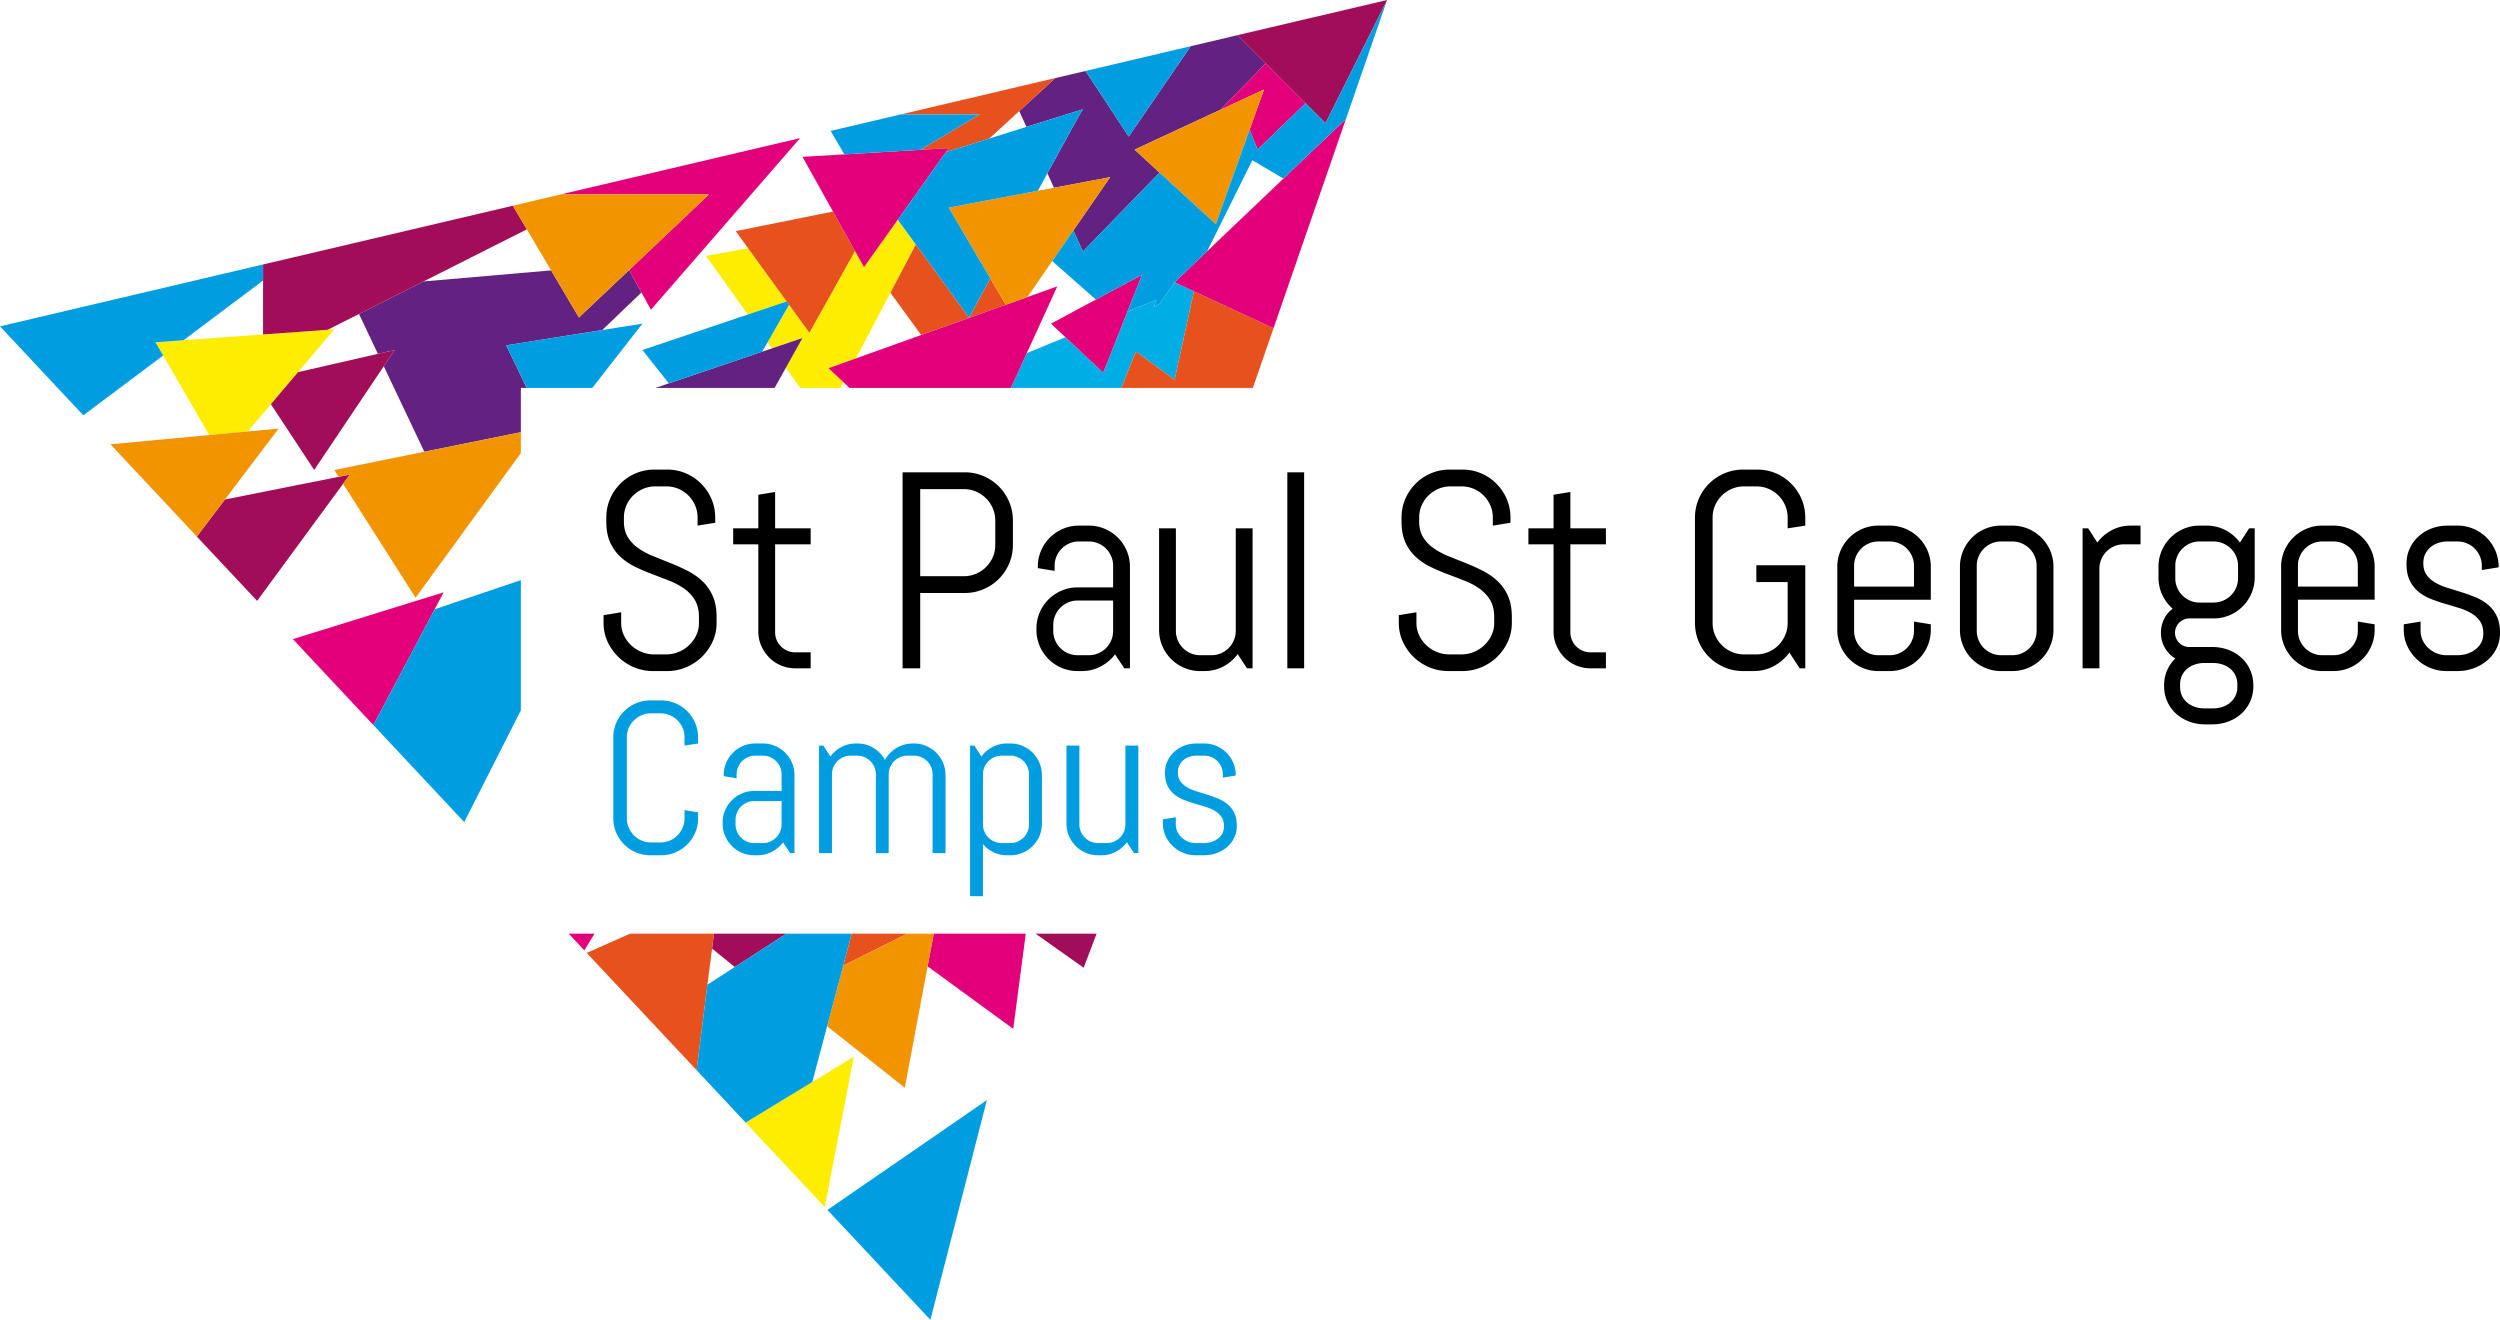
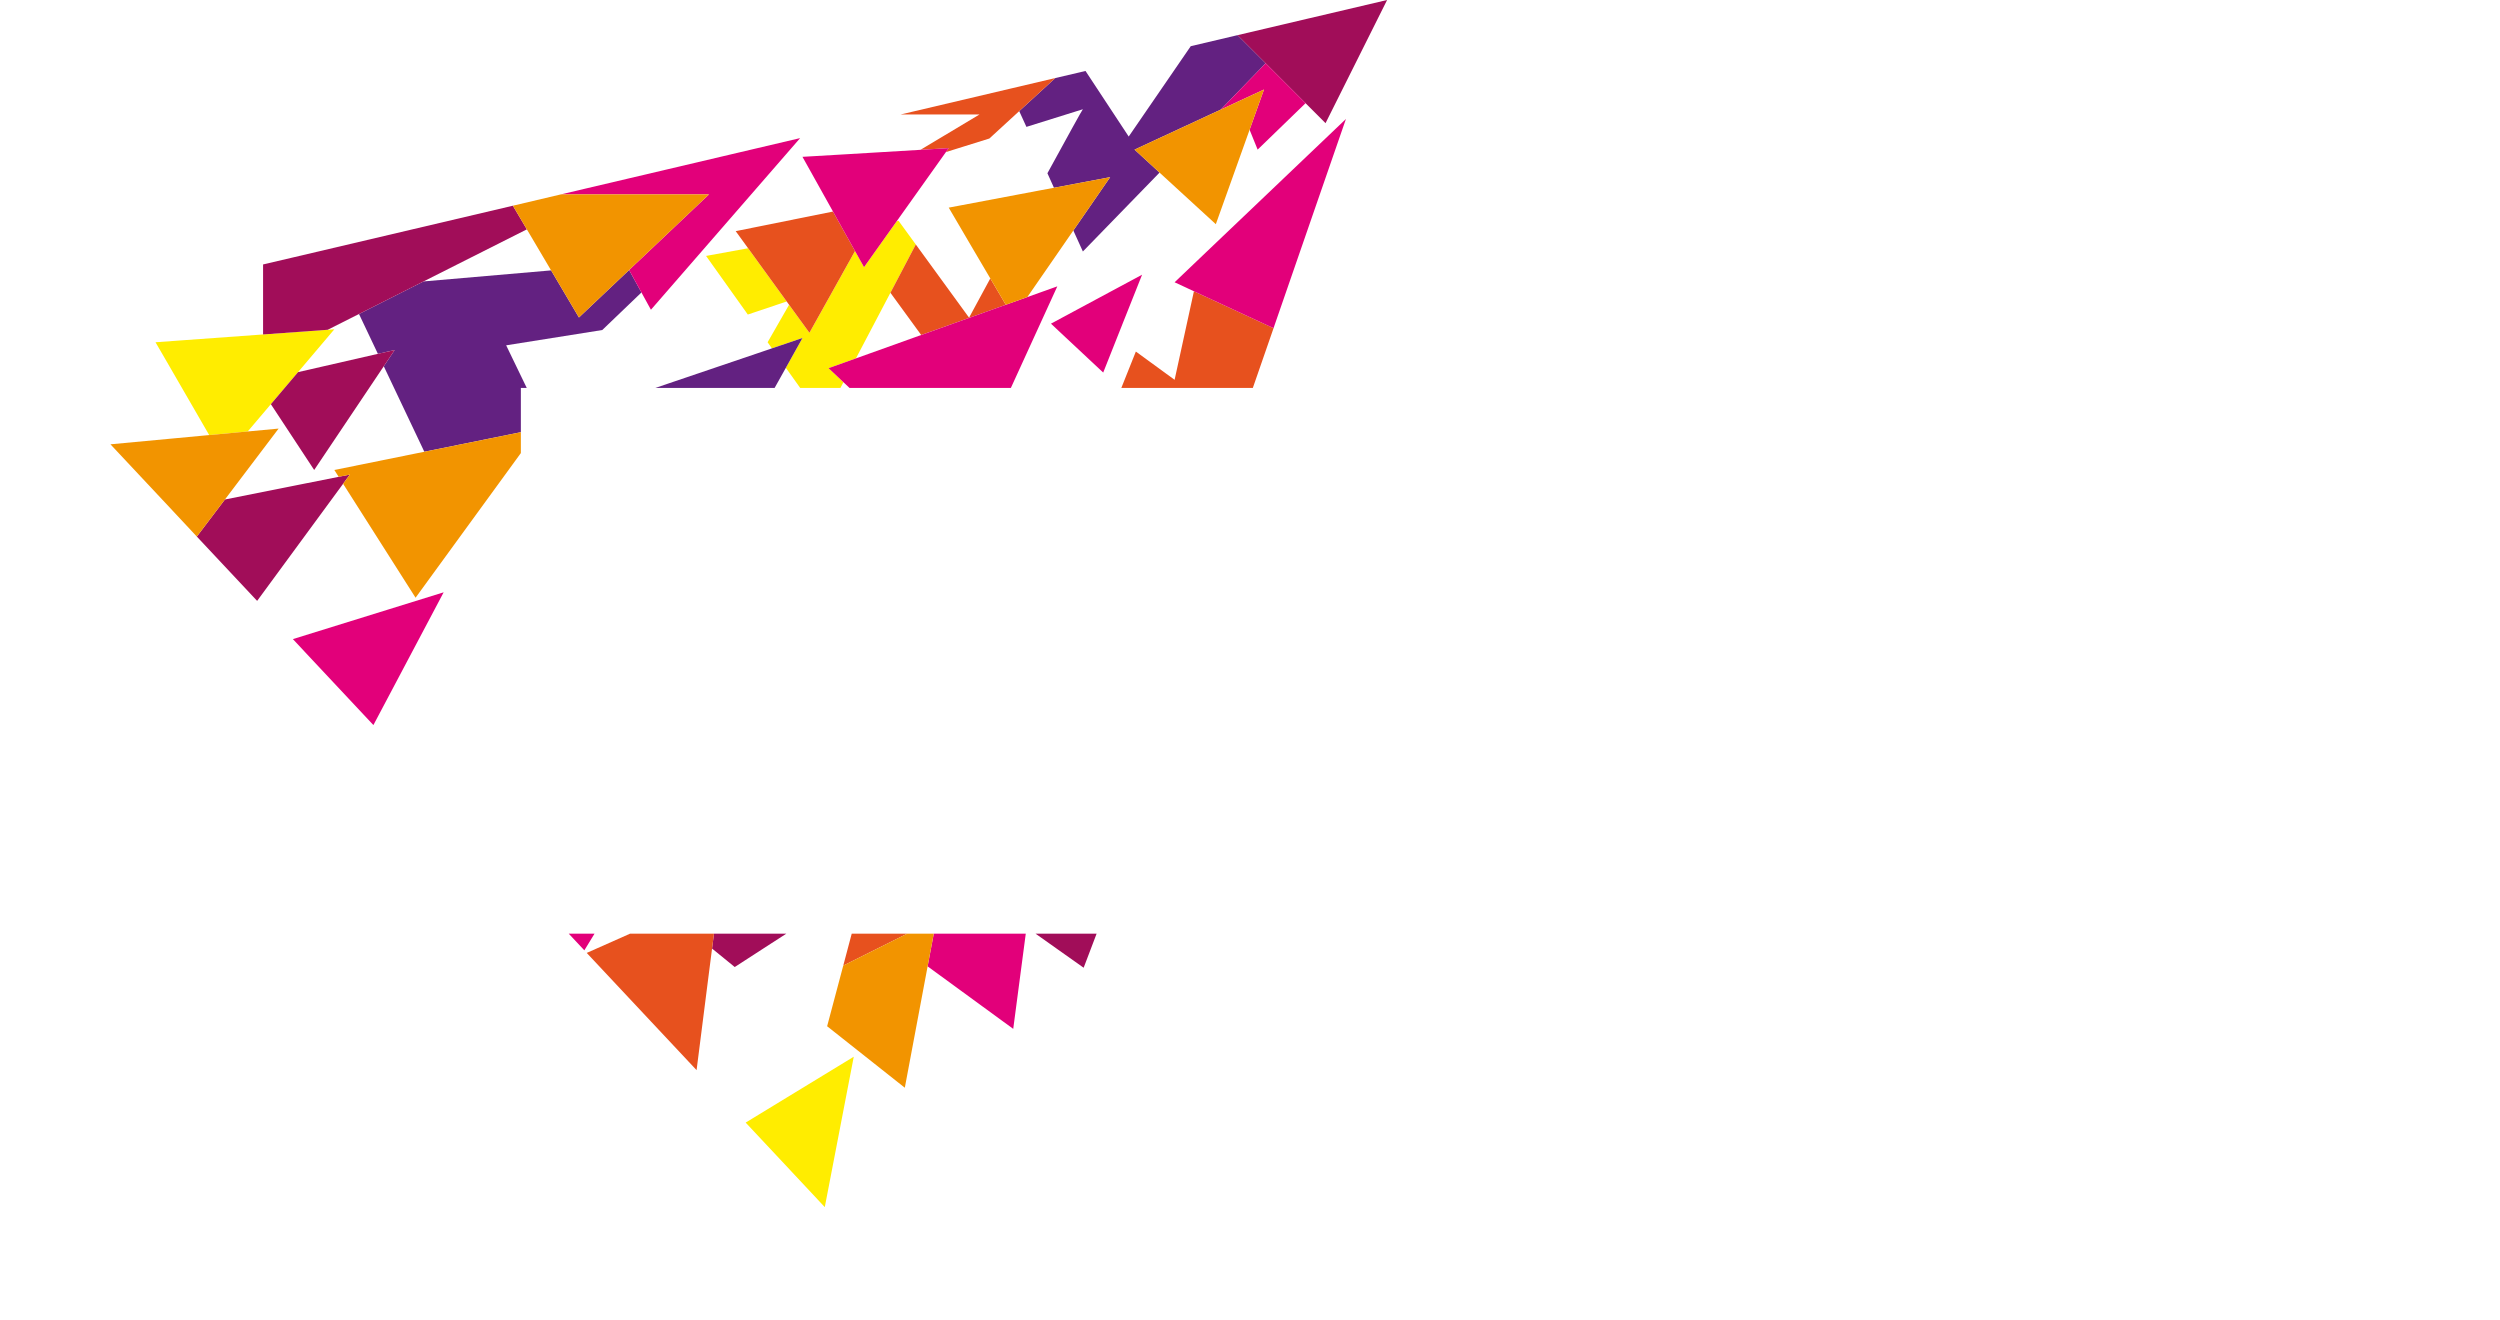
<svg xmlns="http://www.w3.org/2000/svg" width="600" height="316.763" viewBox="0 0 600 316.763">
  <path d="M63.137 80.27l-19.092 1.383-6.725.49 1.843 3.167 11.044 19.107 9.244-.864 5.558-6.551 6.522-7.69 8.71-10.28-1.597.116-15.507 1.123zm115.82 189.152l10.439 11.144 8.552 9.143 6.955-36.097-9.95 6.062-15.996 9.748zm9.848-197.07l-9.258-12.772-10.093 1.843 10.021 14.067 9.33-3.138zm29.243-16.069L215.658 53l-.446.087-7.847 11.029-2.16-3.873-10.943 19.625-4.88-6.724-5.155 8.998 1.036 1.47 7.33-2.492-3.99 7.156 3.442 4.824h9.661l.72-1.368-3.57-3.37 6.565-2.346 8.28-15.752 6.09-11.59-1.743-2.391z" fill="#ffed00" />
-   <path d="M138.944 76.196l-6.68-11.303-30.612 2.65L86.16 75.36l4.535 9.56L94.727 84l-2.62 3.902 9.732 20.517 15.565-3.153 7.602-1.54V93.1h1.411l-4.938-10.223 23.066-3.672 9.402-9.013-2.966-5.385-12.037 11.389zm43.987 8.207l-22.418 7.602-3.211 1.095h28.61l2.692-4.824 3.988-7.156-7.329 2.491-2.332.792zm117.735-72.308l-3.657-3.658-11.23 2.65L270.89 32.77l-10.367-15.738-7.242 1.7h-.014l-8.654 7.933 1.728 3.786 13.549-4.233c-.144.101-3.859 6.854-8.51 15.363l1.57 3.485 13.491-2.549-5.313 7.703-.014.015-3.513 5.082 2.289 5.04 18.401-18.934-.36-.331-5.644-5.184 20.69-9.603 3.5-3.614 7.285-7.502-3.096-3.095z" fill="#632181" />
+   <path d="M138.944 76.196l-6.68-11.303-30.612 2.65L86.16 75.36l4.535 9.56L94.727 84l-2.62 3.902 9.732 20.517 15.565-3.153 7.602-1.54V93.1h1.411l-4.938-10.223 23.066-3.672 9.402-9.013-2.966-5.385-12.037 11.389zm43.987 8.207l-22.418 7.602-3.211 1.095h28.61l2.692-4.824 3.988-7.156-7.329 2.491-2.332.792zm117.735-72.308l-3.657-3.658-11.23 2.65L270.89 32.77l-10.367-15.738-7.242 1.7h-.014l-8.654 7.933 1.728 3.786 13.549-4.233c-.144.101-3.859 6.854-8.51 15.363l1.57 3.485 13.491-2.549-5.313 7.703-.014.015-3.513 5.082 2.289 5.04 18.401-18.934-.36-.331-5.644-5.184 20.69-9.603 3.5-3.614 7.285-7.502-3.096-3.095" fill="#632181" />
  <path d="M70.638 61.711l-7.501 1.757V80.27l15.507-1.123 7.516-3.787 15.492-7.818 24.794-12.498-3.355-5.673-52.453 12.34zm.893 27.602l-6.522 7.689 10.395 15.795 16.702-24.895L94.726 84l-4.03.921-19.165 4.392zM53.979 119.88l-6.738 8.898 14.47 15.435 20.633-28.106 1.613-2.203-2.678.533-27.3 5.443zm116.915 107.771l5.442 4.435 8.654-5.601 3.729-2.405h-17.364l-.461 3.571zm83.121.317l6.062 4.29 3.11-8.178H248.53l5.485 3.888zM314.287 4.377h-.015l-17.263 4.06 3.657 3.658 3.096 3.095 9.575 9.575 4.794 4.795L332.904 0l-18.617 4.377z" fill="#a10d59" />
-   <path fill="#00ade5" d="M286.541 69.904l-4.636 21.252-9.301-6.782-3.485 8.726h-26.507l3.816-8.351 9.272-3.816 9.071 8.48 3.312-8.35 1.123-2.822.259-.663 1.108-2.779 7.012-2.88-.72 1.8 1.541-.892v-.015l3.499-5.068 2.865 1.325.475.23z" />
  <path d="M202.383 231.741l15.334-7.66h-13.304l-2.03 7.66zm-61.567-3.038l15.377 16.414 10.986 11.72 2.606-20.517 1.109-8.668.46-3.57h-20.143l-10.395 4.621zm61.682-173.298l-2.577-4.636-23.354 4.708 2.98 4.103 9.258 12.772.576.792 4.881 6.724 10.943-19.625-2.707-4.838zm30.078 20.834l-12.785-17.566-6.09 11.59 7.385 10.137 20.302-7.256-3.715-6.321c-3.023 5.572-5.097 9.416-5.097 9.416zm-13.29-49.501l-3.138.734h18.934l-12.887 7.718-1.267.763 1.497-.087 5.27-.317-.676.95 10.424-3.253 7.17-6.58 8.654-7.934-11.058 2.606-22.922 5.4zm67.255 43.166l-4.636 21.252-9.301-6.782-3.485 8.726h31.561l4.968-14.327v-.014l-19.107-8.855z" fill="#e7511e" />
  <path d="M303.359 21.482l-2.578 7.2-.878 2.462 1.93 4.765 11.504-11.144-9.575-9.575-7.286 7.502-3.499 3.614 4.176-1.944 6.206-2.88zm-230 135.186l16.256 17.35 14.715-27.803 2.146-4.06-36.183 11.23 3.067 3.283zm66.88 71.416l2.448-4.003h-6.19l3.743 4.003zm82.388 3.844l20.547 15.003 3.009-22.85H224.11l-1.483 7.847zM140.254 45.326l-5.63 1.325h35.536l-17.394 16.471h-.014l-1.771 1.685 2.966 5.385 2.275 4.147 35.809-41.194-41.554 9.776-10.223 2.405zm62.244 10.079l2.707 4.838 2.16 3.873 7.847-11.03.26-.36 8.595-12.08 2.952-4.146.676-.95-5.27.316-1.497.087-18.286 1.094-10.05.59 7.329 13.132 2.577 4.636zm44.06 15.895l-4.724 1.685-.446.159-20.302 7.256-15.665 5.616-6.566 2.347 3.571 3.369 1.454 1.368h38.732l3.816-8.351 7.328-16.026-7.199 2.577zm5.672 6.379l3.47 3.254 9.071 8.48 3.312-8.35 1.123-2.822.259-.663 1.108-2.779 3.528-8.87L263 71.892l-10.77 5.788zm55.78-34.81L289.722 60.29l-7.818 7.458 2.865 1.325.475.23 1.296.605 19.107 8.855 10.712-30.957 6.667-19.25-15.018 14.312z" fill="#e2007a" />
  <path d="M50.207 104.417l-23.7 2.217L41.28 122.4l5.96 6.379 6.74-8.898 12.886-17.02-7.415.692-9.244.864zm51.632 4.002l-21.597 4.378 1.037 1.64 2.678-.532-1.613 2.203 17.393 27.343 25.27-34.715v-5.01l-7.603 1.54-15.565 3.153zm100.544 123.322l-3.873 14.557 18.646 14.758 5.471-29.128 1.483-7.847h-6.393l-15.334 7.66zm-79.292-182.37l3.355 5.674 5.817 9.848 6.68 11.303 12.038-11.39 1.771-1.684h.014l17.394-16.471h-35.536l-11.533 2.72zm126-3.584l-21.396 4.046 6.019 10.266 3.96 6.724 3.714 6.32.446-.158 4.723-1.685 5.975-8.639 5.069-7.343 3.513-5.082.014-.015 5.313-7.703-13.491 2.549-3.859.72zm48.062-21.425l-4.176 1.944-20.69 9.603 5.644 5.184.36.331 13.506 12.383 8.106-22.663.878-2.463 2.578-7.199-6.206 2.88z" fill="#f29400" />
-   <path d="M168.504 139.418a15.46 15.46 0 0 0-3.56-2.46 51.246 51.246 0 0 0-4.084-1.837c-1.4-.558-2.762-1.104-4.084-1.64a17.97 17.97 0 0 1-3.56-1.903c-1.05-.732-1.892-1.613-2.526-2.641-.634-1.028-.952-2.296-.952-3.806v-.886c0-1.05.197-2.028.591-2.936a7.48 7.48 0 0 1 1.624-2.378 7.82 7.82 0 0 1 2.395-1.608 7.312 7.312 0 0 1 2.936-.59h2.625c1.05 0 2.028.197 2.936.59.907.394 1.7.93 2.378 1.608a7.622 7.622 0 0 1 1.608 2.378c.394.908.59 1.887.59 2.936v1.904l4.232-.69v-1.214c0-1.596-.3-3.094-.902-4.493a11.65 11.65 0 0 0-2.477-3.675 11.655 11.655 0 0 0-3.674-2.477c-1.4-.601-2.899-.902-4.494-.902h-3.019c-1.596 0-3.1.3-4.51.902a11.596 11.596 0 0 0-3.691 2.477 11.638 11.638 0 0 0-2.477 3.675c-.602 1.4-.902 2.897-.902 4.493v.886c0 2.013.316 3.707.951 5.085.634 1.378 1.476 2.543 2.526 3.494a14.763 14.763 0 0 0 3.56 2.379 50.339 50.339 0 0 0 4.084 1.738c1.4.525 2.761 1.05 4.084 1.575a16.464 16.464 0 0 1 3.56 1.919 9.009 9.009 0 0 1 2.526 2.74c.634 1.071.951 2.417.951 4.034v1.411a6.81 6.81 0 0 1-.64 2.936c-.426.908-1 1.707-1.721 2.396a8.124 8.124 0 0 1-2.494 1.623c-.94.394-1.936.59-2.985.59h-2.953a7.77 7.77 0 0 1-3.001-.59 8.05 8.05 0 0 1-2.51-1.623 7.966 7.966 0 0 1-1.723-2.396 6.81 6.81 0 0 1-.64-2.936v-2.559l-4.231.69v1.87c0 1.596.322 3.094.967 4.494s1.51 2.624 2.592 3.674a12.08 12.08 0 0 0 3.773 2.477c1.432.602 2.946.903 4.544.903h3.379c1.595 0 3.11-.301 4.543-.903a12.085 12.085 0 0 0 3.773-2.477 12.155 12.155 0 0 0 2.591-3.674c.646-1.4.968-2.898.968-4.495v-1.41c0-2.012-.317-3.718-.95-5.118-.636-1.4-1.477-2.586-2.527-3.56zm17.526-21.34l-4.035.656v8.07h-6.037v3.84h6.037v20.896c0 1.226.235 2.374.705 3.445a9.296 9.296 0 0 0 1.903 2.822 8.67 8.67 0 0 0 2.821 1.902 8.784 8.784 0 0 0 3.462.689h3.674v-3.839h-3.674a4.802 4.802 0 0 1-1.904-.376 4.816 4.816 0 0 1-1.541-1.034 4.887 4.887 0 0 1-1.034-1.526 4.68 4.68 0 0 1-.377-1.886v-21.094h8.53v-3.839h-8.53v-8.726zm53.685-1.345a11.591 11.591 0 0 0-3.69-2.477 11.39 11.39 0 0 0-4.51-.902H216.62v47.044h4.232v-18.076h10.662c1.596 0 3.1-.3 4.511-.903a11.578 11.578 0 0 0 3.69-2.476 11.637 11.637 0 0 0 2.478-3.675c.601-1.399.902-2.898.902-4.494v-5.84c0-1.596-.301-3.1-.902-4.51a11.59 11.59 0 0 0-2.478-3.69zm-.852 14.04c0 1.051-.197 2.03-.59 2.937a7.482 7.482 0 0 1-1.624 2.379 7.82 7.82 0 0 1-2.396 1.607 7.297 7.297 0 0 1-2.935.59h-10.466V117.39h10.466c1.05 0 2.028.197 2.935.59a7.673 7.673 0 0 1 4.02 4.02c.393.907.59 1.886.59 2.935v5.84zm29.435-1.738a9.937 9.937 0 0 0-3.15-2.116 9.68 9.68 0 0 0-3.839-.77h-2.361a9.68 9.68 0 0 0-3.839.77 9.926 9.926 0 0 0-3.149 2.116 9.902 9.902 0 0 0-2.116 3.15 9.654 9.654 0 0 0-.771 3.838v.328l4.035.656v-1.213c0-.81.153-1.57.46-2.28a5.89 5.89 0 0 1 1.246-1.854 5.893 5.893 0 0 1 1.854-1.247c.71-.306 1.47-.459 2.28-.459h2.361c.81 0 1.57.153 2.281.46.71.306 1.328.721 1.853 1.246a5.89 5.89 0 0 1 1.247 1.854c.306.71.46 1.47.46 2.28v5.182h-8.53a9.674 9.674 0 0 0-3.838.772 9.91 9.91 0 0 0-3.15 2.116 9.918 9.918 0 0 0-2.116 3.149 9.672 9.672 0 0 0-.77 3.838v.329c0 1.356.256 2.635.77 3.838a9.906 9.906 0 0 0 2.116 3.15 9.884 9.884 0 0 0 3.15 2.115 9.65 9.65 0 0 0 3.838.772h1.017c1.64 0 3.149-.367 4.527-1.1a10.436 10.436 0 0 0 3.445-2.903l2.23 3.346h1.345v-24.375a9.667 9.667 0 0 0-.77-3.838 9.924 9.924 0 0 0-2.116-3.15zm-1.148 22.374c0 .81-.154 1.57-.46 2.28a5.882 5.882 0 0 1-1.247 1.854 5.895 5.895 0 0 1-1.853 1.246 5.7 5.7 0 0 1-2.28.46h-2.69c-.81 0-1.57-.153-2.28-.46a5.879 5.879 0 0 1-1.854-1.246 5.884 5.884 0 0 1-1.247-1.854 5.69 5.69 0 0 1-.459-2.28v-1.41c0-.81.153-1.57.46-2.28a6.096 6.096 0 0 1 1.246-1.87 5.752 5.752 0 0 1 4.134-1.723h8.53v7.283zm29.435 0c0 .81-.154 1.57-.46 2.28a5.882 5.882 0 0 1-1.247 1.854 5.895 5.895 0 0 1-1.853 1.246 5.7 5.7 0 0 1-2.28.46h-2.69c-.81 0-1.57-.153-2.28-.46a5.879 5.879 0 0 1-1.854-1.246 5.884 5.884 0 0 1-1.247-1.854 5.69 5.69 0 0 1-.459-2.28v-24.605h-4.035v24.376c0 1.356.257 2.635.77 3.838a9.906 9.906 0 0 0 2.117 3.15 9.884 9.884 0 0 0 3.15 2.115 9.65 9.65 0 0 0 3.838.772h1.017c1.64 0 3.149-.367 4.527-1.1a10.135 10.135 0 0 0 3.445-2.969l2.23 3.412h1.345v-33.594h-4.034v24.605zm12.375 8.989h4.035v-47.044h-4.035v47.044zm50.405-20.98a15.45 15.45 0 0 0-3.56-2.46 51.223 51.223 0 0 0-4.083-1.837c-1.401-.558-2.762-1.104-4.085-1.64a17.977 17.977 0 0 1-3.56-1.903c-1.05-.732-1.892-1.613-2.526-2.641-.635-1.028-.952-2.296-.952-3.806v-.886c0-1.05.197-2.028.59-2.936a7.48 7.48 0 0 1 1.625-2.378 7.828 7.828 0 0 1 2.395-1.608 7.313 7.313 0 0 1 2.935-.59h2.626c1.05 0 2.027.197 2.936.59.906.394 1.7.93 2.379 1.608a7.62 7.62 0 0 1 1.607 2.378c.393.908.59 1.887.59 2.936v1.904l4.233-.69v-1.214c0-1.596-.301-3.094-.903-4.493a11.64 11.64 0 0 0-2.478-3.675 11.63 11.63 0 0 0-3.674-2.477c-1.399-.601-2.898-.902-4.494-.902h-3.018c-1.596 0-3.1.3-4.511.902a11.59 11.59 0 0 0-3.69 2.477 11.64 11.64 0 0 0-2.477 3.675c-.602 1.4-.903 2.897-.903 4.493v.886c0 2.013.318 3.707.952 5.085.634 1.378 1.476 2.543 2.527 3.494a14.759 14.759 0 0 0 3.559 2.379 50.339 50.339 0 0 0 4.084 1.738c1.4.525 2.76 1.05 4.085 1.575a16.508 16.508 0 0 1 3.559 1.919 9.011 9.011 0 0 1 2.526 2.74c.635 1.071.951 2.417.951 4.034v1.411a6.8 6.8 0 0 1-.64 2.936c-.426.908-1 1.707-1.722 2.396-.722.689-1.553 1.23-2.493 1.623s-1.935.59-2.985.59h-2.953c-1.05 0-2.05-.196-3.002-.59a8.082 8.082 0 0 1-2.51-1.623 7.962 7.962 0 0 1-1.721-2.396 6.8 6.8 0 0 1-.64-2.936v-2.559l-4.232.69v1.87c0 1.596.322 3.094.967 4.494s1.509 2.624 2.592 3.674a12.076 12.076 0 0 0 3.772 2.477c1.433.602 2.947.903 4.545.903h3.378c1.596 0 3.11-.301 4.544-.903a12.06 12.06 0 0 0 6.365-6.151c.644-1.4.967-2.898.967-4.495v-1.41c0-2.012-.318-3.718-.952-5.118-.634-1.4-1.476-2.586-2.525-3.56zm17.525-21.34l-4.034.656v8.07h-6.036v3.84h6.036v20.896c0 1.226.235 2.374.705 3.445a9.306 9.306 0 0 0 1.902 2.822 8.681 8.681 0 0 0 2.822 1.902 8.783 8.783 0 0 0 3.46.689h3.676v-3.839h-3.675a4.8 4.8 0 0 1-1.903-.376 4.84 4.84 0 0 1-2.575-2.56 4.682 4.682 0 0 1-.378-1.886v-21.094h8.531v-3.839h-8.53v-8.726zm52.999-2.001a11.663 11.663 0 0 0-3.674-2.477c-1.4-.601-2.9-.902-4.496-.902h-3.346c-1.596 0-3.1.3-4.51.902a11.59 11.59 0 0 0-3.69 2.477 11.64 11.64 0 0 0-2.478 3.675c-.602 1.4-.903 2.897-.903 4.493v25.261c0 1.597.301 3.095.903 4.495s1.427 2.624 2.478 3.674a11.578 11.578 0 0 0 3.69 2.477 11.38 11.38 0 0 0 4.51.903h2.46c1.795 0 3.423-.4 4.89-1.198a11.624 11.624 0 0 0 3.738-3.232l2.46 3.773h1.347v-24.736h-11.745v4.036h7.512v9.808c0 1.05-.197 2.03-.59 2.936-.394.908-.93 1.707-1.607 2.396s-1.471 1.23-2.38 1.623a7.292 7.292 0 0 1-2.935.59h-2.953a7.302 7.302 0 0 1-2.936-.59 7.676 7.676 0 0 1-4.019-4.019 7.295 7.295 0 0 1-.59-2.936v-25.26c0-1.05.197-2.029.59-2.937a7.48 7.48 0 0 1 1.624-2.378 7.828 7.828 0 0 1 2.395-1.608 7.313 7.313 0 0 1 2.936-.59h2.953c1.05 0 2.028.197 2.935.59a7.61 7.61 0 0 1 2.38 1.608 7.62 7.62 0 0 1 1.607 2.378c.393.908.59 1.887.59 2.936v2.56l4.233-.656v-1.904c0-1.596-.301-3.094-.903-4.493a11.66 11.66 0 0 0-2.476-3.675zm30.614 12.958a9.94 9.94 0 0 0-3.148-2.116 9.684 9.684 0 0 0-3.838-.77h-2.69a9.674 9.674 0 0 0-3.839.77 9.93 9.93 0 0 0-3.15 2.116 9.903 9.903 0 0 0-2.116 3.15 9.654 9.654 0 0 0-.77 3.838v15.157a9.65 9.65 0 0 0 .77 3.838 9.895 9.895 0 0 0 2.117 3.15 9.892 9.892 0 0 0 3.15 2.115 9.651 9.651 0 0 0 3.838.772h2.69a9.66 9.66 0 0 0 3.838-.772 9.902 9.902 0 0 0 3.148-2.116 9.895 9.895 0 0 0 2.117-3.15 9.65 9.65 0 0 0 .772-3.837v-1.345l-4.036-.657v2.23c0 .81-.153 1.57-.46 2.28a5.892 5.892 0 0 1-1.245 1.855 5.893 5.893 0 0 1-1.855 1.246c-.71.307-1.47.46-2.28.46h-2.69c-.81 0-1.57-.153-2.28-.46a5.87 5.87 0 0 1-1.853-1.246 5.872 5.872 0 0 1-1.247-1.854 5.69 5.69 0 0 1-.459-2.28v-7.48h18.405v-7.906a9.655 9.655 0 0 0-.772-3.838 9.903 9.903 0 0 0-2.117-3.15zm-1.147 11.745h-14.369v-4.986c0-.81.152-1.57.459-2.28a5.88 5.88 0 0 1 1.247-1.854 5.882 5.882 0 0 1 1.853-1.247c.71-.306 1.47-.459 2.28-.459h2.69c.81 0 1.57.153 2.28.46a5.904 5.904 0 0 1 1.855 1.246 5.9 5.9 0 0 1 1.245 1.854c.307.71.46 1.47.46 2.28v4.986zm30.583-11.745a9.939 9.939 0 0 0-3.149-2.116 9.684 9.684 0 0 0-3.838-.77h-2.69a9.674 9.674 0 0 0-3.839.77 9.93 9.93 0 0 0-3.15 2.116 9.902 9.902 0 0 0-2.116 3.15 9.654 9.654 0 0 0-.77 3.838v15.157c0 1.356.256 2.635.77 3.838a9.894 9.894 0 0 0 2.117 3.15 9.892 9.892 0 0 0 3.15 2.115 9.651 9.651 0 0 0 3.838.772h2.69a9.66 9.66 0 0 0 3.838-.772 9.902 9.902 0 0 0 3.149-2.116 9.894 9.894 0 0 0 2.116-3.15 9.65 9.65 0 0 0 .772-3.837v-15.157a9.655 9.655 0 0 0-.772-3.838 9.902 9.902 0 0 0-2.116-3.15zm-1.148 22.374c0 .81-.153 1.57-.46 2.28a5.892 5.892 0 0 1-1.245 1.854 5.893 5.893 0 0 1-1.855 1.246c-.71.307-1.47.46-2.28.46h-2.69c-.81 0-1.57-.153-2.28-.46a5.87 5.87 0 0 1-1.853-1.246 5.872 5.872 0 0 1-1.247-1.854 5.69 5.69 0 0 1-.459-2.28v-15.615c0-.81.152-1.57.459-2.28a5.88 5.88 0 0 1 1.247-1.854 5.882 5.882 0 0 1 1.853-1.247c.71-.306 1.47-.459 2.28-.459h2.69c.81 0 1.57.153 2.28.46a5.904 5.904 0 0 1 1.855 1.246 5.9 5.9 0 0 1 1.245 1.854c.307.71.46 1.47.46 2.28v15.615zm18.035-24.162a10.083 10.083 0 0 0-3.46 2.97l-2.2-3.413h-1.344v33.594h4.035v-23.915c0-.81.152-1.57.459-2.28a5.88 5.88 0 0 1 1.247-1.854 5.882 5.882 0 0 1 1.853-1.247c.71-.306 1.47-.459 2.28-.459h4.035v-4.494h-2.362c-1.64 0-3.154.366-4.543 1.098zm30.762 2.97a10.097 10.097 0 0 0-3.46-2.97c-1.39-.732-2.904-1.098-4.545-1.098h-1.672a9.674 9.674 0 0 0-3.838.77 9.93 9.93 0 0 0-3.15 2.116 9.903 9.903 0 0 0-2.116 3.15 9.654 9.654 0 0 0-.77 3.838v2.526c0 1.531.304 2.942.918 4.232a10.108 10.108 0 0 0 2.493 3.314 6.644 6.644 0 0 0-2.067 2.476 7.331 7.331 0 0 0-.754 3.298c0 1.312.31 2.509.935 3.592a7.078 7.078 0 0 0 2.51 2.575 8.985 8.985 0 0 0-1.969 2.854c-.482 1.094-.722 2.296-.722 3.608v.132c0 1.356.257 2.603.772 3.74a8.72 8.72 0 0 0 2.116 2.92 9.715 9.715 0 0 0 3.148 1.887c1.204.447 2.483.672 3.838.672h1.674c1.355 0 2.635-.225 3.838-.672a9.736 9.736 0 0 0 3.15-1.887 8.76 8.76 0 0 0 2.116-2.92c.513-1.137.77-2.384.77-3.74v-.132c0-1.355-.257-2.603-.77-3.739a8.751 8.751 0 0 0-2.116-2.92 9.734 9.734 0 0 0-3.15-1.886 10.918 10.918 0 0 0-3.838-.672h-5.512a3.394 3.394 0 0 1-2.411-1.001 3.402 3.402 0 0 1-1-2.411c0-.46.087-.903.263-1.33a3.19 3.19 0 0 1 .736-1.098 3.794 3.794 0 0 1 1.1-.738c.415-.186.853-.28 1.312-.28h5.84a9.65 9.65 0 0 0 3.838-.77c1.202-.514 2.253-1.219 3.15-2.116s1.601-1.947 2.116-3.15a9.674 9.674 0 0 0 .77-3.838v-11.745h-1.344l-2.199 3.412zM523.219 164.3c0-.808.153-1.535.46-2.18a4.7 4.7 0 0 1 1.246-1.625 5.754 5.754 0 0 1 1.854-1.017c.71-.24 1.471-.36 2.28-.36h2.067c.808 0 1.569.12 2.28.36.71.241 1.329.58 1.854 1.017.524.438.939.98 1.245 1.624.307.646.46 1.373.46 2.181v.526c0 .809-.153 1.53-.46 2.166a4.938 4.938 0 0 1-1.245 1.624 5.585 5.585 0 0 1-1.854 1.032 7.08 7.08 0 0 1-2.28.361h-2.067c-.809 0-1.57-.12-2.28-.361a5.591 5.591 0 0 1-1.854-1.032 4.92 4.92 0 0 1-1.246-1.624c-.307-.636-.46-1.357-.46-2.166v-.526zm13.91-25.522a5.76 5.76 0 0 1-1.722 4.134c-.537.524-1.16.94-1.87 1.246-.711.307-1.47.46-2.28.46h-3.346c-.81 0-1.57-.153-2.28-.46a5.87 5.87 0 0 1-1.854-1.246 5.88 5.88 0 0 1-1.247-1.854 5.692 5.692 0 0 1-.458-2.28v-2.985c0-.81.152-1.57.458-2.28a5.88 5.88 0 0 1 1.247-1.854 5.882 5.882 0 0 1 1.854-1.247c.71-.306 1.47-.459 2.28-.459h3.345c.81 0 1.57.153 2.281.46.71.306 1.333.721 1.87 1.246a5.76 5.76 0 0 1 1.723 4.134v2.985zm29.894-9.744a9.938 9.938 0 0 0-3.148-2.116 9.684 9.684 0 0 0-3.839-.77h-2.69a9.674 9.674 0 0 0-3.838.77 9.93 9.93 0 0 0-3.15 2.116 9.902 9.902 0 0 0-2.116 3.15 9.654 9.654 0 0 0-.77 3.838v15.157c0 1.356.255 2.635.77 3.838a9.894 9.894 0 0 0 2.116 3.15 9.893 9.893 0 0 0 3.15 2.115 9.651 9.651 0 0 0 3.838.772h2.69a9.66 9.66 0 0 0 3.839-.772 9.901 9.901 0 0 0 3.148-2.116 9.895 9.895 0 0 0 2.116-3.15 9.65 9.65 0 0 0 .772-3.837v-1.345l-4.035-.657v2.23c0 .81-.154 1.57-.46 2.28a5.892 5.892 0 0 1-1.246 1.855 5.893 5.893 0 0 1-1.855 1.246c-.71.307-1.47.46-2.279.46h-2.69c-.81 0-1.57-.153-2.28-.46a5.87 5.87 0 0 1-1.854-1.246 5.872 5.872 0 0 1-1.247-1.854 5.689 5.689 0 0 1-.458-2.28v-7.48h18.404v-7.906a9.656 9.656 0 0 0-.772-3.838 9.903 9.903 0 0 0-2.116-3.15zm-1.147 11.745h-14.37v-4.986c0-.81.153-1.57.46-2.28a5.88 5.88 0 0 1 1.246-1.854 5.882 5.882 0 0 1 1.854-1.247c.71-.306 1.47-.459 2.28-.459h2.69c.809 0 1.57.153 2.28.46a5.905 5.905 0 0 1 1.854 1.246 5.9 5.9 0 0 1 1.246 1.854c.306.71.46 1.47.46 2.28v4.986zm33.337 7.07c-.525-1.083-1.22-1.985-2.083-2.707a11.406 11.406 0 0 0-2.953-1.771 40.334 40.334 0 0 0-3.378-1.23c-1.15-.361-2.276-.711-3.38-1.05-1.104-.34-2.089-.76-2.952-1.264-.865-.502-1.56-1.12-2.084-1.853s-.787-1.678-.787-2.838c0-.809.153-1.53.46-2.165a4.92 4.92 0 0 1 1.245-1.624 5.595 5.595 0 0 1 1.855-1.033c.71-.24 1.47-.36 2.28-.36h2.361c.809 0 1.57.152 2.281.458.71.307 1.329.722 1.853 1.247a5.9 5.9 0 0 1 1.246 1.854c.307.71.46 1.47.46 2.28v1.016l4.035-.656v-.131a9.679 9.679 0 0 0-.77-3.838 9.95 9.95 0 0 0-2.116-3.15 9.945 9.945 0 0 0-3.15-2.116 9.684 9.684 0 0 0-3.839-.77h-2.362c-1.355 0-2.63.224-3.822.672a9.75 9.75 0 0 0-3.132 1.887 8.975 8.975 0 0 0-2.133 2.902c-.525 1.127-.788 2.368-.788 3.724 0 1.597.263 2.932.788 4.002.526 1.072 1.219 1.964 2.083 2.674a10.923 10.923 0 0 0 2.953 1.722c1.104.438 2.236.826 3.396 1.165 1.159.34 2.29.678 3.394 1.017 1.105.34 2.09.766 2.953 1.28.863.513 1.558 1.153 2.084 1.919.524.765.787 1.75.787 2.953 0 .809-.17 1.53-.509 2.164a5.026 5.026 0 0 1-1.378 1.624 6.466 6.466 0 0 1-1.984 1.034 7.511 7.511 0 0 1-2.33.36h-2.69c-.81 0-1.585-.152-2.33-.459a6.56 6.56 0 0 1-1.968-1.246 6.031 6.031 0 0 1-1.36-1.854 5.226 5.226 0 0 1-.509-2.28v-2.23l-4.035.656v1.345c0 1.356.278 2.635.837 3.838a10.407 10.407 0 0 0 2.23 3.15c.93.896 2.012 1.602 3.248 2.115 1.236.514 2.53.772 3.888.772h2.69a11.31 11.31 0 0 0 3.887-.674c1.235-.447 2.323-1.076 3.264-1.885s1.684-1.778 2.231-2.904c.546-1.126.82-2.367.82-3.723 0-1.597-.262-2.937-.787-4.02z" />
-   <path d="M89.615 174.018l21.8 23.282 13.591-26.81v-31.258l-20.676 6.983-14.715 27.803zM20 99.68l19.164-14.37-1.843-3.168 6.725-.49 19.092-14.325v-3.86L0 78.328 20 99.68zm140.514-7.675l22.418-7.602 1.296-2.26 5.154-9-.576-.791-9.33 3.138L154.177 84l6.336 8.005zm125.265-80.918l-25.255 5.946 10.367 15.738 14.888-21.684zm-64.85 24.866l1.267-.763 12.887-7.718h-18.934l-16.789 3.945c.965 1.67 2.146 3.686 3.283 5.63l18.286-1.094zm-76.383 43.252l-23.066 3.672 4.938 10.223h15.738l12.022-15.421-9.632 1.526zm59.868 144.876H188.72l-3.73 2.405-8.653 5.6-6.55 4.234-2.607 20.518 11.778 12.584 15.996-9.748 3.557-13.376 3.873-14.557 2.03-7.66zm41.928-193.629l-8.898 2.794-10.424 3.254-2.952 4.146-8.596 12.08.187.274 2.39 3.283 1.743 2.39 12.785 17.566s2.074-3.844 5.097-9.416l-3.96-6.724-6.018-10.266 21.396-4.046c.778-1.44 1.555-2.837 2.29-4.205 4.65-8.51 8.365-15.262 8.509-15.363l-13.549 4.233zm71.79-.892l-4.794-4.795-11.505 11.144-1.93-4.765-8.105 22.663-13.506-12.383-18.401 18.934-2.29-5.04-5.068 7.343L263 71.891 274.1 65.93l-3.528 8.87 7.012-2.88-.72 1.8 1.541-.893v-.015l3.499-5.068 7.818-7.458 10.842-21.828 7.444 4.406 15.018-14.312L332.904 0 318.13 29.56zM223.29 316.763l13.564-52.74-38.271 26.363 24.707 26.377zM167.54 194.95l-3.252-.529v1.966c0 .807-.152 1.56-.454 2.257s-.714 1.31-1.235 1.84a5.752 5.752 0 0 1-1.828 1.247 5.588 5.588 0 0 1-2.256.455h-2.27c-.806 0-1.559-.15-2.256-.455a5.895 5.895 0 0 1-3.088-3.087 5.6 5.6 0 0 1-.454-2.257v-19.413a5.6 5.6 0 0 1 .454-2.256 5.75 5.75 0 0 1 1.248-1.828 6.034 6.034 0 0 1 1.84-1.236 5.609 5.609 0 0 1 2.256-.453h2.27c.806 0 1.559.15 2.256.453a5.885 5.885 0 0 1 1.828 1.236c.52.521.933 1.13 1.235 1.828s.454 1.45.454 2.256v1.966l3.253-.503v-1.463a8.65 8.65 0 0 0-.694-3.454c-.462-1.076-1.096-2.017-1.904-2.824s-1.748-1.441-2.823-1.904a8.676 8.676 0 0 0-3.454-.693h-2.572a8.762 8.762 0 0 0-3.466.693 8.905 8.905 0 0 0-2.837 1.904 8.952 8.952 0 0 0-1.903 2.824 8.65 8.65 0 0 0-.694 3.454v19.413c0 1.227.231 2.379.694 3.455a8.952 8.952 0 0 0 1.903 2.823 8.905 8.905 0 0 0 2.837 1.904 8.762 8.762 0 0 0 3.466.693h2.572a8.676 8.676 0 0 0 3.454-.693 8.96 8.96 0 0 0 2.823-1.904 8.938 8.938 0 0 0 1.904-2.823 8.65 8.65 0 0 0 .694-3.455v-1.437zm32.131-9.102c0-.621.117-1.205.353-1.752a4.53 4.53 0 0 1 .958-1.424 4.506 4.506 0 0 1 1.425-.958 4.361 4.361 0 0 1 1.752-.353h1.537c.622 0 1.207.117 1.753.353a4.674 4.674 0 0 1 1.437.958 4.438 4.438 0 0 1 1.323 3.176v18.91h3.076v-18.91a4.416 4.416 0 0 1 1.324-3.176c.412-.404.89-.723 1.437-.958a4.367 4.367 0 0 1 1.752-.353h1.538c.621 0 1.206.117 1.752.353a4.514 4.514 0 0 1 1.425.958c.403.403.722.879.957 1.424a4.38 4.38 0 0 1 .353 1.752v18.91h3.102v-18.733c0-1.042-.198-2.026-.593-2.95s-.937-1.73-1.626-2.42a7.63 7.63 0 0 0-2.42-1.626 7.428 7.428 0 0 0-2.95-.592h-.253a7.717 7.717 0 0 0-3.958 1.097 7.685 7.685 0 0 0-1.563 1.247 7.374 7.374 0 0 0-1.184 1.614 7.452 7.452 0 0 0-2.723-2.874c-1.177-.723-2.497-1.084-3.959-1.084h-.252c-1.26 0-2.424.28-3.492.843a7.765 7.765 0 0 0-2.66 2.282l-1.689-2.622h-1.033v25.817h3.101v-18.909zm94.962 7.185a8.793 8.793 0 0 0-2.268-1.36 30.82 30.82 0 0 0-2.597-.946c-.883-.277-1.749-.547-2.598-.807s-1.605-.583-2.268-.97c-.665-.387-1.198-.862-1.601-1.424-.404-.564-.605-1.291-.605-2.181 0-.622.117-1.177.353-1.665.235-.486.554-.903.958-1.247a4.287 4.287 0 0 1 1.424-.795 5.405 5.405 0 0 1 1.752-.277h1.815c.622 0 1.206.117 1.752.353a4.514 4.514 0 0 1 1.425.958c.403.403.722.879.958 1.424a4.38 4.38 0 0 1 .353 1.752v.782l3.101-.505v-.1c0-1.042-.198-2.026-.593-2.95s-.937-1.73-1.626-2.42a7.63 7.63 0 0 0-2.42-1.626 7.427 7.427 0 0 0-2.95-.592h-1.815a8.277 8.277 0 0 0-2.937.516 7.492 7.492 0 0 0-2.407 1.45 6.906 6.906 0 0 0-1.64 2.23c-.403.867-.605 1.82-.605 2.862 0 1.228.202 2.253.606 3.077a6.069 6.069 0 0 0 1.6 2.054 8.4 8.4 0 0 0 2.27 1.323c.848.338 1.718.636 2.609.896.89.26 1.76.522 2.61.782.848.26 1.604.587 2.268.983a5.025 5.025 0 0 1 1.601 1.475c.404.589.606 1.344.606 2.269 0 .621-.131 1.177-.391 1.663-.261.488-.614.904-1.06 1.249a4.957 4.957 0 0 1-1.525.793 5.76 5.76 0 0 1-1.79.278h-2.067c-.622 0-1.219-.118-1.79-.353a5.043 5.043 0 0 1-1.512-.958 4.615 4.615 0 0 1-1.047-1.425 4.012 4.012 0 0 1-.39-1.752v-1.714l-3.102.504v1.034c0 1.042.215 2.025.643 2.949.429.925 1 1.732 1.715 2.421a7.935 7.935 0 0 0 2.495 1.626 7.7 7.7 0 0 0 2.988.593h2.067a8.697 8.697 0 0 0 2.988-.517 7.989 7.989 0 0 0 2.509-1.45 6.871 6.871 0 0 0 1.714-2.232c.42-.864.63-1.819.63-2.86 0-1.227-.201-2.258-.605-3.089a6.195 6.195 0 0 0-1.6-2.08zm-46.79-12.377c-.69-.69-1.496-1.232-2.42-1.627s-1.908-.592-2.95-.592h-.782c-1.26 0-2.425.28-3.492.843a7.765 7.765 0 0 0-2.66 2.282l-1.689-2.622h-1.033v36.153h3.1V202.59a7.442 7.442 0 0 0 5.773 2.673h.783a7.425 7.425 0 0 0 2.95-.593 7.606 7.606 0 0 0 2.42-1.626 7.618 7.618 0 0 0 1.626-2.421 7.431 7.431 0 0 0 .593-2.949v-11.648a7.438 7.438 0 0 0-.593-2.95 7.628 7.628 0 0 0-1.626-2.42zm-.882 17.193c0 .622-.119 1.207-.353 1.752a4.517 4.517 0 0 1-.959 1.425 4.547 4.547 0 0 1-1.424.958 4.39 4.39 0 0 1-1.752.353h-2.068a4.385 4.385 0 0 1-1.752-.353 4.534 4.534 0 0 1-1.425-.958 4.515 4.515 0 0 1-.957-1.425 4.376 4.376 0 0 1-.353-1.752v-12c0-.622.117-1.206.353-1.753a4.53 4.53 0 0 1 .957-1.424 4.506 4.506 0 0 1 1.425-.958 4.361 4.361 0 0 1 1.752-.353h2.068c.622 0 1.206.117 1.752.353.546.235 1.02.554 1.424.958s.723.879.959 1.424c.234.547.353 1.13.353 1.752v12.001zm-60.923-18.82a7.424 7.424 0 0 0-2.949-.592h-1.815a7.423 7.423 0 0 0-2.95.592c-.925.395-1.732.938-2.42 1.627s-1.232 1.496-1.627 2.42-.593 1.907-.593 2.95v.251l3.102.505v-.934c0-.621.117-1.205.352-1.752.236-.545.555-1.02.959-1.424s.878-.723 1.424-.958a4.367 4.367 0 0 1 1.753-.353h1.815c.622 0 1.206.117 1.752.353.546.235 1.02.554 1.424.958s.723.879.959 1.424c.234.547.353 1.13.353 1.752v3.984h-6.556a7.426 7.426 0 0 0-2.95.593 7.618 7.618 0 0 0-2.42 1.625 7.605 7.605 0 0 0-1.626 2.42 7.43 7.43 0 0 0-.592 2.95v.253c0 1.042.197 2.025.592 2.949a7.595 7.595 0 0 0 1.627 2.421 7.595 7.595 0 0 0 2.42 1.626 7.426 7.426 0 0 0 2.95.593h.781c1.26 0 2.42-.283 3.479-.845a8.004 8.004 0 0 0 2.648-2.231l1.714 2.571h1.034v-18.732a7.438 7.438 0 0 0-.593-2.95 7.628 7.628 0 0 0-1.626-2.42 7.633 7.633 0 0 0-2.42-1.626zm1.539 18.82c0 .622-.119 1.207-.353 1.752a4.517 4.517 0 0 1-.959 1.425 4.547 4.547 0 0 1-1.424.958 4.39 4.39 0 0 1-1.752.353h-2.068a4.385 4.385 0 0 1-1.752-.353 4.534 4.534 0 0 1-1.425-.958 4.515 4.515 0 0 1-.957-1.425 4.376 4.376 0 0 1-.353-1.752v-1.084c0-.621.117-1.205.353-1.752a4.687 4.687 0 0 1 .957-1.437 4.404 4.404 0 0 1 1.425-.97 4.361 4.361 0 0 1 1.752-.353h6.556v5.596zm82.52 0c0 .622-.117 1.207-.352 1.752a4.516 4.516 0 0 1-.958 1.425 4.546 4.546 0 0 1-1.425.958 4.39 4.39 0 0 1-1.752.353h-2.067a4.385 4.385 0 0 1-1.752-.353 4.534 4.534 0 0 1-1.425-.958 4.515 4.515 0 0 1-.958-1.425 4.376 4.376 0 0 1-.353-1.752V178.94h-3.101v18.733c0 1.042.197 2.025.593 2.949a7.595 7.595 0 0 0 1.626 2.421 7.595 7.595 0 0 0 2.42 1.626 7.426 7.426 0 0 0 2.95.593h.781c1.26 0 2.42-.283 3.479-.845a7.766 7.766 0 0 0 2.648-2.282l1.714 2.622h1.034V178.94h-3.101v18.91z" fill="#009ee0" />
</svg>